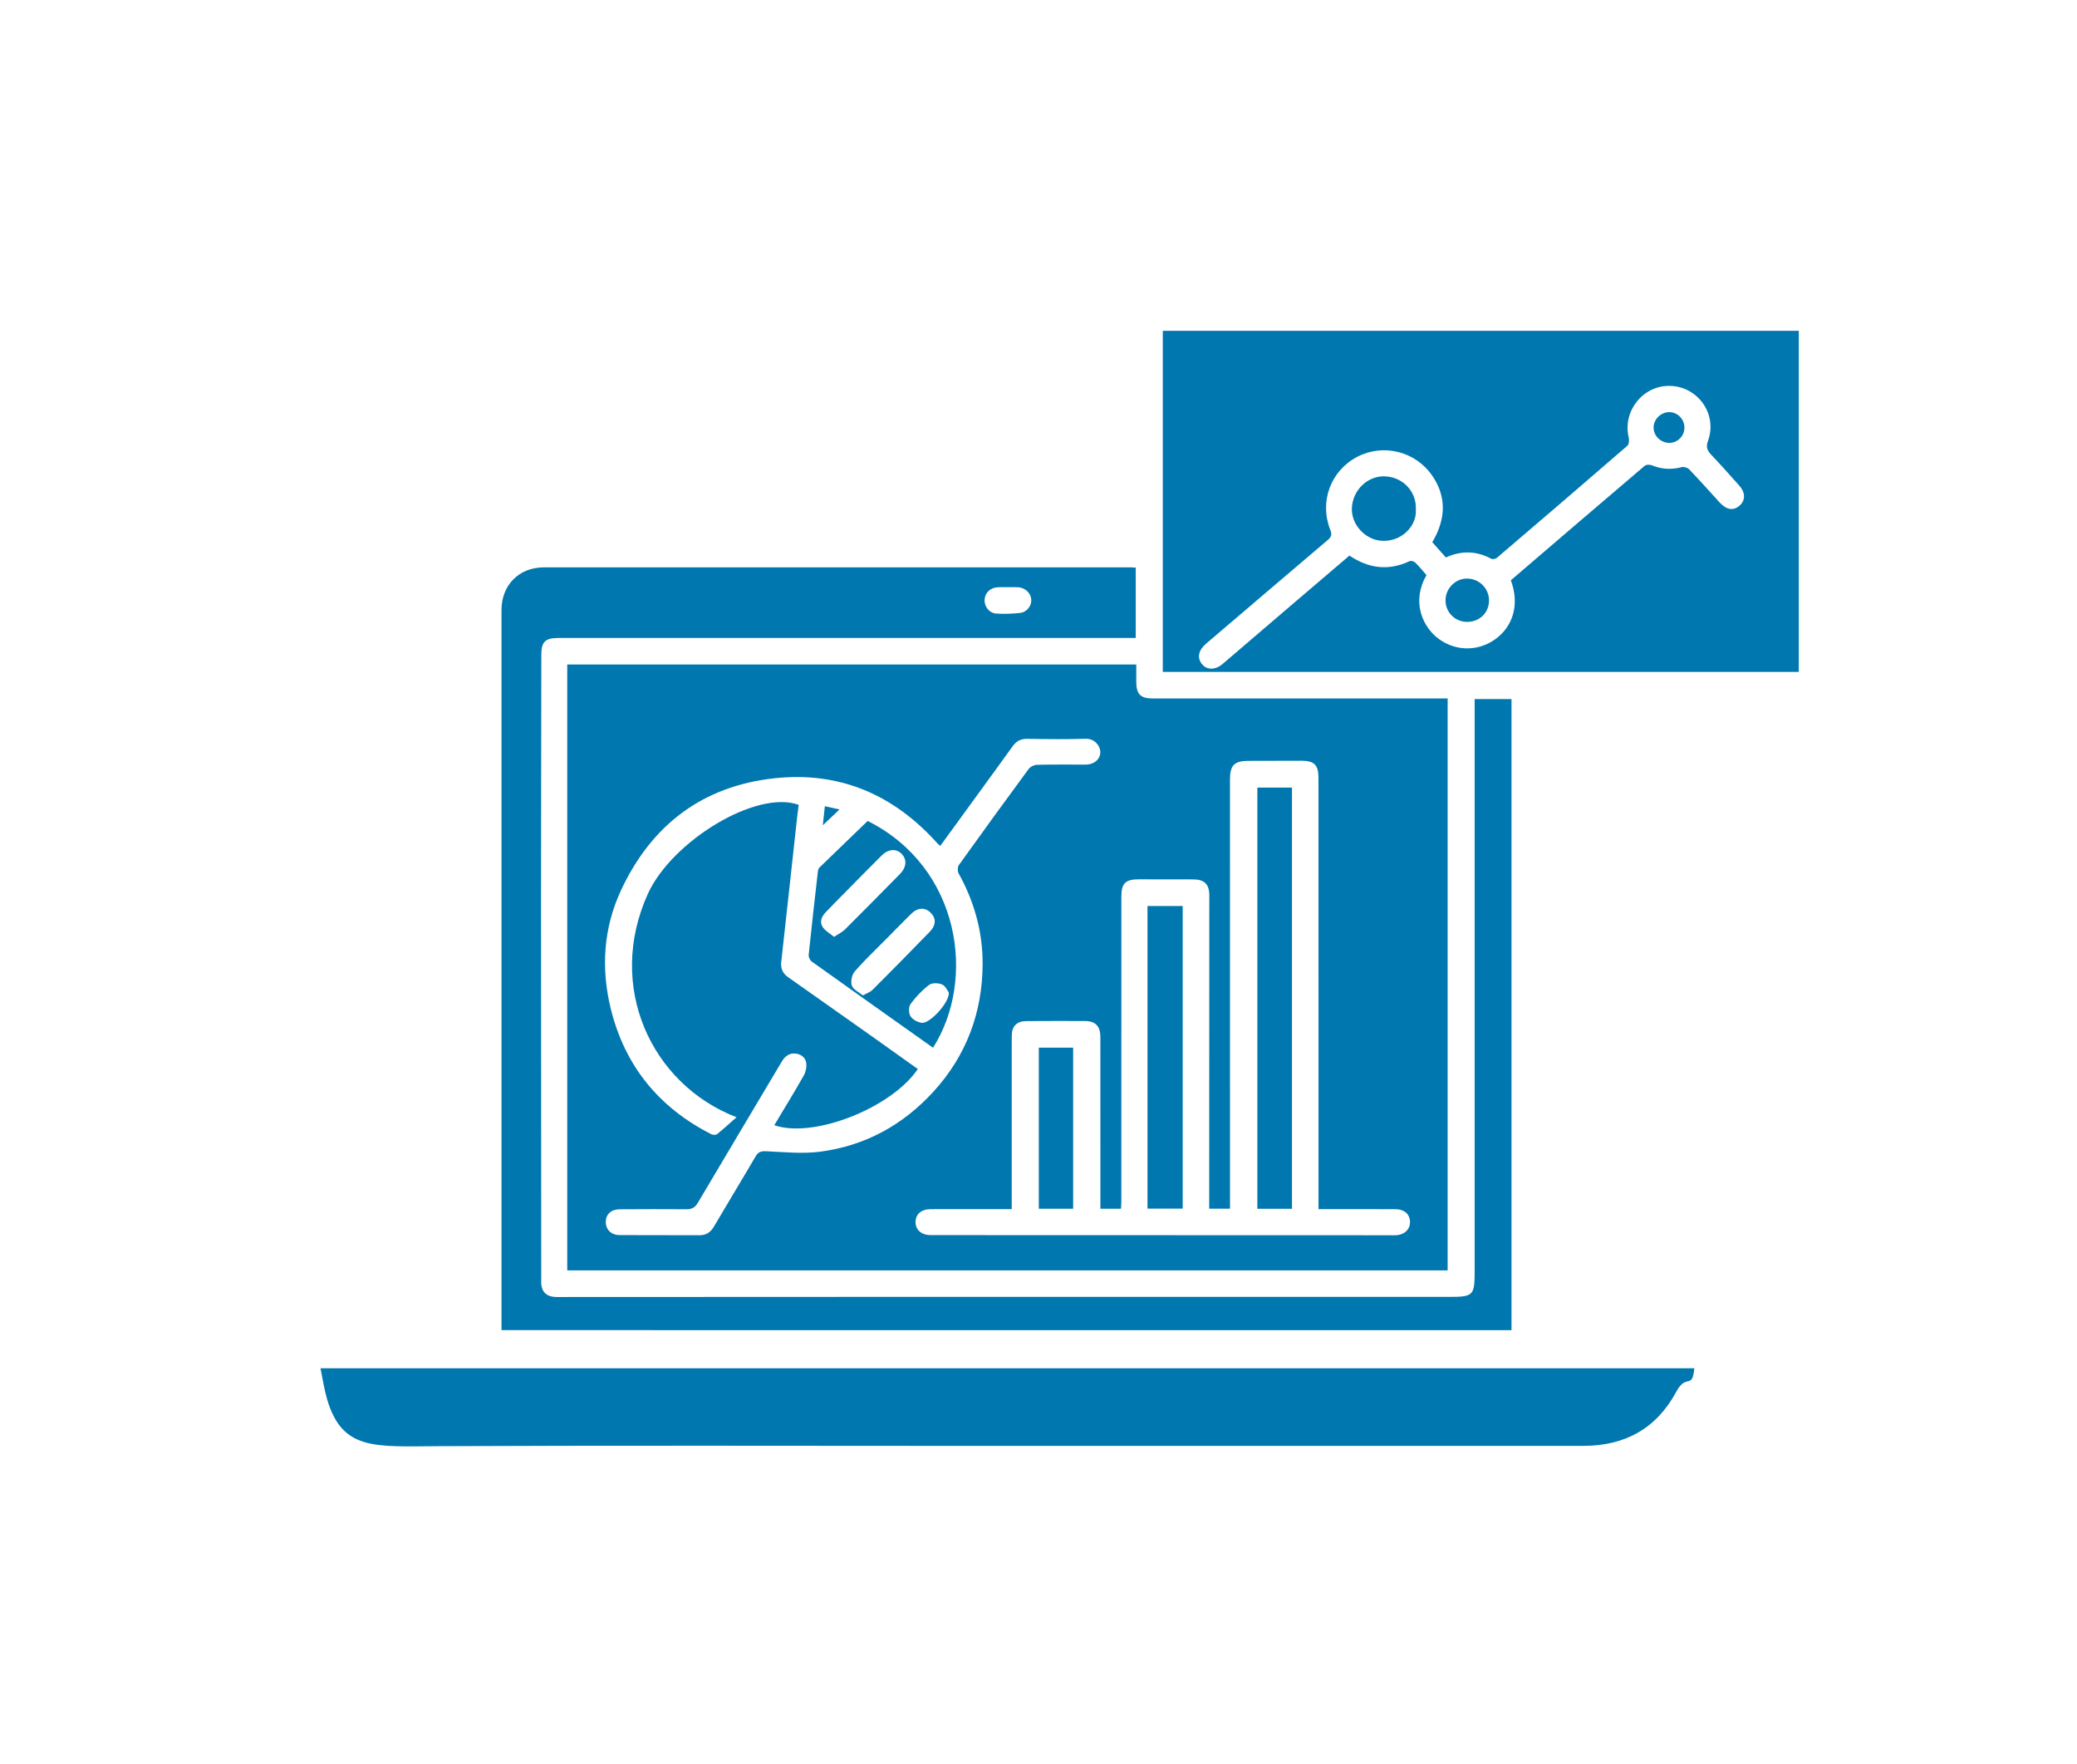
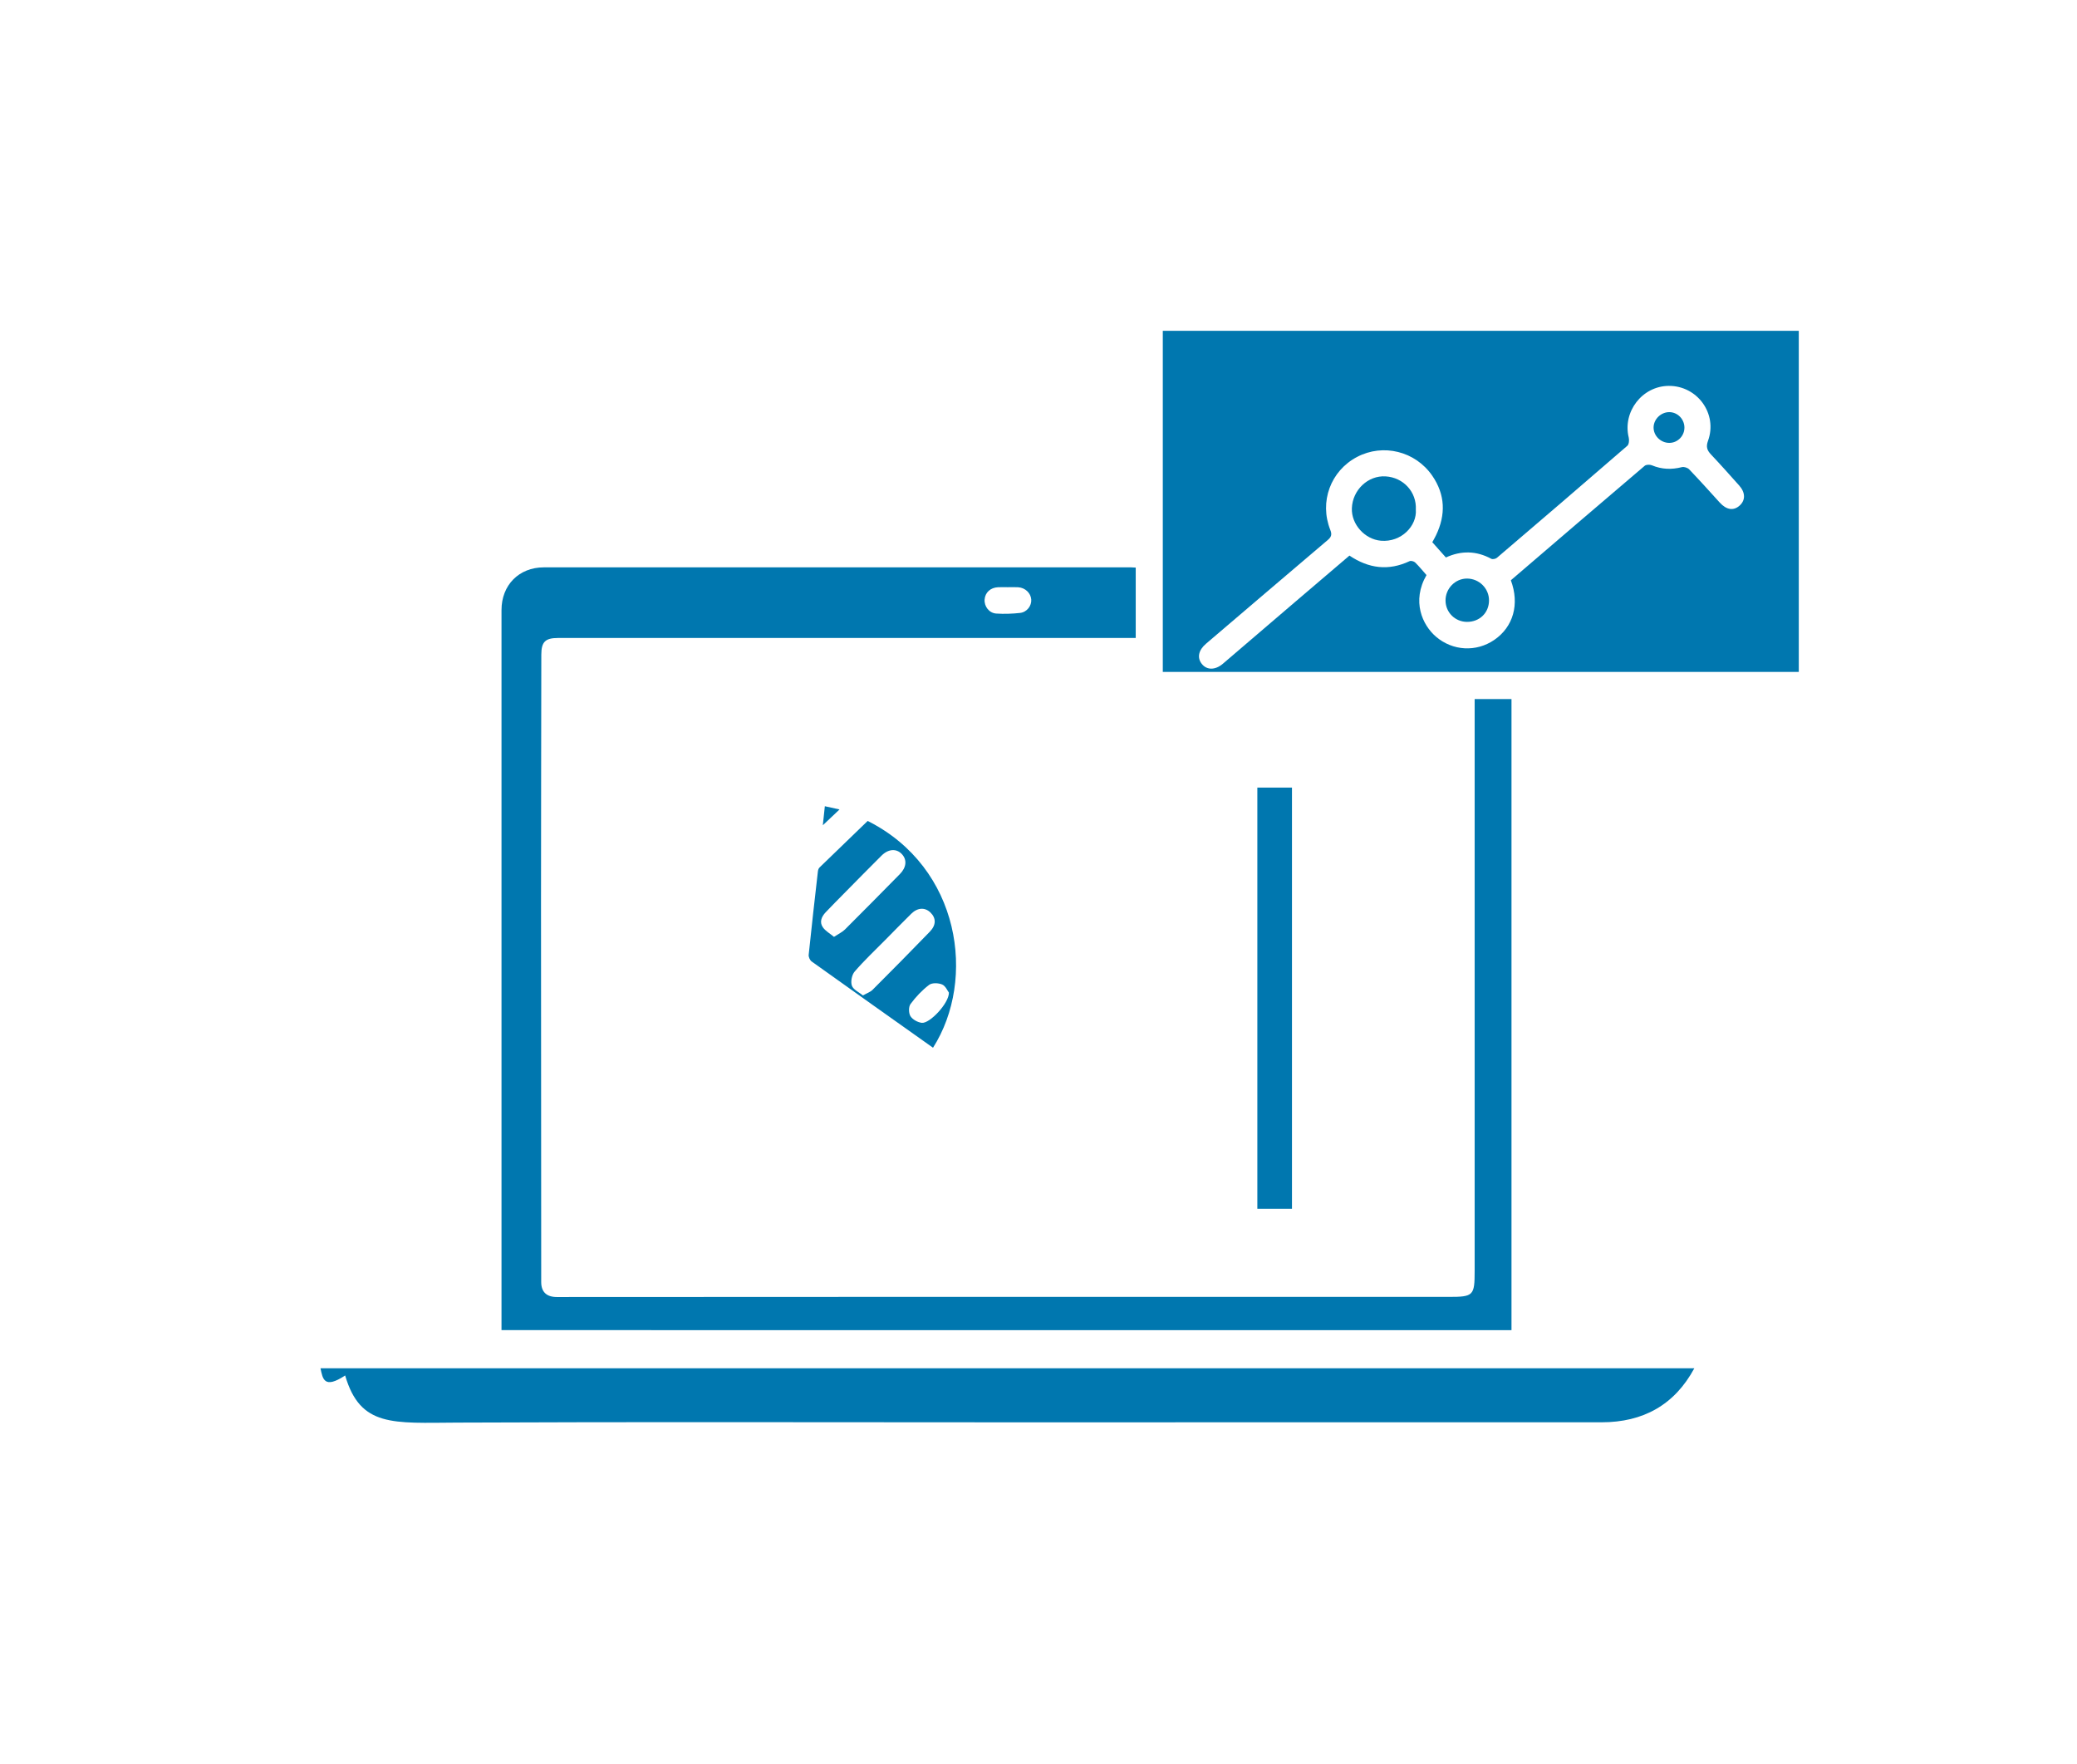
<svg xmlns="http://www.w3.org/2000/svg" xmlns:xlink="http://www.w3.org/1999/xlink" x="0px" y="0px" viewBox="0 0 1381.94 1173.68" style="enable-background:new 0 0 1381.94 1173.68;" xml:space="preserve">
  <style type="text/css">
	.st0{fill:#0077AF;}
</style>
  <g id="Layer_2">
</g>
  <g id="Layer_1">
    <g>
      <defs>
        <line id="SVGID_1_" x1="1711.29" y1="-827.61" x2="168.74" y2="-827.61" />
      </defs>
      <clipPath id="SVGID_2_">
        <use xlink:href="#SVGID_1_" style="overflow:visible;" />
      </clipPath>
    </g>
    <g>
      <defs>
        <line id="SVGID_3_" x1="1711.29" y1="-827.61" x2="168.74" y2="-827.61" />
      </defs>
      <clipPath id="SVGID_4_">
        <use xlink:href="#SVGID_3_" style="overflow:visible;" />
      </clipPath>
    </g>
    <g>
      <defs>
-         <line id="SVGID_5_" x1="1711.29" y1="-827.61" x2="168.74" y2="-827.61" />
-       </defs>
+         </defs>
      <clipPath id="SVGID_6_">
        <use xlink:href="#SVGID_5_" style="overflow:visible;" />
      </clipPath>
    </g>
    <g>
      <defs>
        <line id="SVGID_7_" x1="1711.29" y1="-827.61" x2="168.74" y2="-827.61" />
      </defs>
      <clipPath id="SVGID_8_">
        <use xlink:href="#SVGID_7_" style="overflow:visible;" />
      </clipPath>
    </g>
    <g>
      <g>
-         <path class="st0" d="M377.42,845.16c0-134.52,0-268.59,0-403.07c126.06,0,252.06,0,378.6,0c0,3.94-0.01,7.73,0,11.52     c0.03,8.25,2.85,11.07,11.02,11.07c38.33,0,76.65,0,114.98-0.01c25.16,0,50.33,0,75.49,0c1.79,0,3.58,0,5.67,0     c0,127.04,0,253.58,0,380.48C767.93,845.16,572.92,845.16,377.42,845.16z M673.15,804.41c-2.36,0-4.15,0-5.94,0     c-16,0-31.99-0.05-47.99,0.01c-6.29,0.03-10.07,3.39-10.06,8.63c0.01,5.16,3.98,8.64,10.07,8.64     c102.97,0.04,205.94,0.07,308.91,0.09c5.96,0,10.07-3.67,10.02-8.79c-0.06-5.32-3.78-8.56-10.08-8.57     c-15-0.04-29.99-0.01-44.99-0.01c-1.78,0-3.56,0-5.81,0c0-2.22,0-3.84,0-5.47c-0.01-93.81-0.01-187.62-0.03-281.42     c0-8.62-2.75-11.41-11.29-11.42c-11.83-0.02-23.66,0.04-35.49,0.08c-9.21,0.03-12.1,3.02-12.1,12.32     c0.02,82.15,0.02,164.29,0.02,246.44c0,12.96,0,25.91,0,39.18c-4.72,0-8.96,0-13.83,0c0-9.31,0-18.42,0-27.52     c0.02-60.31,0.05-120.62,0.06-180.92c0-7.41-3.24-10.61-10.68-10.64c-12.16-0.05-24.33-0.06-36.49-0.05     c-8.61,0-11.34,2.76-11.34,11.34c0,67.65,0,135.29-0.01,202.94c0,1.59-0.16,3.18-0.25,4.87c-4.75,0-9,0-13.69,0     c0-2.27,0-4.24,0-6.2c0-35.99,0.01-71.98-0.02-107.97c-0.01-7.44-3.28-10.72-10.61-10.73c-12.83-0.02-25.66-0.04-38.49,0.05     c-6.55,0.05-9.81,3.34-9.86,9.84c-0.07,9.66-0.03,19.33-0.03,28.99C673.15,746.59,673.15,775.07,673.15,804.41z M490.05,743.28     c-56.72-21.92-86.93-86.94-59.01-148.59c15.84-34.98,72.19-69.52,100.37-59.25c-0.36,2.87-0.77,5.82-1.1,8.78     c-3.5,31.9-6.94,63.81-10.51,95.71c-0.5,4.5,1.03,7.68,4.64,10.22c18.51,13.02,37,26.07,55.48,39.14     c10.28,7.27,20.52,14.61,30.76,21.91c-17.7,26.11-69.61,46.36-95.5,37.38c6.59-11.02,13.29-21.92,19.6-33.04     c1.35-2.37,2.01-5.66,1.66-8.35c-0.51-3.8-3.74-6.03-7.45-6.32c-3.94-0.3-6.76,1.9-8.83,5.38     c-18.6,31.33-37.34,62.59-55.87,93.96c-1.86,3.15-3.99,4.29-7.51,4.27c-14.83-0.12-29.66-0.07-44.49,0.02     c-5.63,0.03-9.15,3.32-9.24,8.27c-0.09,5.18,3.57,8.88,9.23,8.91c17.66,0.09,35.33,0.02,52.99,0.1c4.46,0.02,7.43-1.84,9.7-5.7     c9.18-15.63,18.63-31.11,27.77-46.76c1.8-3.08,3.68-3.58,7.18-3.42c11.92,0.56,24.05,1.82,35.77,0.29     c29.91-3.91,55.1-17.71,75.48-40.05c21.84-23.94,32.43-52.54,32.62-84.57c0.13-21.34-5.5-41.72-16-60.58     c-0.78-1.4-0.7-4.22,0.21-5.5c15.3-21.38,30.75-42.66,46.36-63.82c1.13-1.54,3.67-2.82,5.58-2.86     c10.83-0.28,21.66-0.11,32.49-0.15c5.61-0.02,9.86-3.74,9.65-8.56c-0.19-4.27-4.06-8.79-9.72-8.61c-12.99,0.4-26,0.26-38.99,0.04     c-4.34-0.07-7.22,1.61-9.63,4.98c-7.76,10.82-15.63,21.56-23.46,32.34c-8.18,11.25-16.36,22.5-24.67,33.91     c-0.87-0.76-1.41-1.14-1.84-1.62c-29-32.42-65.04-48.08-108.52-43.37c-48,5.2-81.92,31.24-102.1,74.6     c-11.65,25.04-13.37,51.76-6.82,78.54c9.31,38.09,32,65.92,66.96,83.67c1.04,0.53,3.04,0.57,3.85-0.08     C481.51,750.96,485.66,747.14,490.05,743.28z" />
        <path class="st0" d="M773.67,220.06c141.08,0,281.95,0,423.16,0c0,75.63,0,151.15,0,226.95c-141.05,0-281.91,0-423.16,0     C773.67,371.45,773.67,296.08,773.67,220.06z M1005.25,386.04c29.81-25.55,59.37-50.91,89.05-76.15c1-0.85,3.39-0.91,4.73-0.36     c6.58,2.75,13.14,3,20.01,1.24c1.43-0.37,3.81,0.39,4.86,1.48c6.9,7.22,13.59,14.65,20.29,22.05c4.51,4.97,9.26,5.71,13.36,1.97     c3.86-3.53,3.79-8.59-0.33-13.22c-6.2-6.95-12.4-13.92-18.79-20.69c-2.63-2.79-3.45-5.08-2-9.09     c6.53-17.96-7.06-36.69-26.15-36.55c-17.67,0.13-30.81,17.25-26.59,34.42c0.41,1.68,0.15,4.48-0.94,5.43     c-28.81,24.97-57.77,49.78-86.78,74.53c-0.85,0.73-2.85,1.13-3.75,0.64c-9.93-5.35-19.97-5.56-30.19-0.86     c-3.14-3.53-6.08-6.84-9.04-10.16c0.93-1.72,1.77-3.14,2.48-4.63c6.55-13.67,6.18-26.98-2.52-39.62     c-11.24-16.31-32.69-21.58-50.01-12.49c-17.61,9.24-25.26,29.83-17.82,48.58c1.21,3.04,0.7,4.67-1.7,6.7     c-27.05,22.94-54,45.98-80.99,68.99c-5.02,4.28-6.08,9.29-2.81,13.43c3.34,4.22,8.94,4.23,14.04-0.12     c16.21-13.83,32.37-27.71,48.57-41.56c11.85-10.13,23.73-20.24,35.63-30.38c12.88,8.65,26.05,10.28,39.99,3.71     c0.94-0.44,2.93,0.09,3.73,0.87c2.71,2.65,5.1,5.62,7.54,8.38c-9.98,17.35-2.75,33.24,6.31,40.99     c11.1,9.49,26.75,10.4,38.81,2.13C1006.89,417.03,1011.18,401.92,1005.25,386.04z" />
        <path class="st0" d="M333.68,884.9c0-2.02,0-3.66,0-5.3c0-160.49,0-313.26,0-473.75c0-16.61,11.62-28.4,28.17-28.4     c136.99-0.03,253.47-0.02,390.47-0.01c0.99,0,1.97,0.1,3.34,0.17c0,15.47,0,30.85,0,46.82c-2.44,0-4.72,0-7,0     c-103.66,0-207.32,0-310.99,0c-22.16,0-44.33-0.01-66.49,0.01c-8.4,0.01-11,2.65-11.01,11.04c-0.07,55-0.19,109.99-0.2,164.99     c0,84.16,0.08,168.32,0.13,252.48c0,6.54,3.57,9.92,10.36,9.92c64.8-0.03,129.61-0.06,194.41-0.08c35.5-0.01,70.99,0,106.49,0     c97.48,0,194.96,0,292.43,0c16.63,0,17.38-0.75,17.38-17.45c0-71.16,0-142.33,0-213.49c0-53.48,0-106.97,0-160.45     c0-1.98,0-3.97,0-6.33c15.65,0,8.85,0,24.51,0c0,142.45,0,277.1,0,419.85C767.6,884.9,572.32,884.9,333.68,884.9z M670.54,390.65     c-2.16,0-4.31-0.08-6.47,0.02c-5.08,0.23-8.61,3.5-8.96,8.18c-0.33,4.54,2.97,9.01,7.75,9.33c5.25,0.35,10.59,0.16,15.82-0.41     c4.63-0.51,7.8-4.79,7.46-8.98c-0.34-4.26-4.02-7.79-8.64-8.1C675.19,390.53,672.86,390.66,670.54,390.65z" />
-         <path class="st0" d="M213.24,910.27c305.24,0,609.45,0,914.09,0c-1.45,14.69-5.19,2.98-12.05,15.68     c-13.21,24.48-34.19,35.93-61.63,35.94c-135.83,0.05-271.66,0.02-407.49,0.02c-117.99,0-235.99-0.35-353.97,0.19     c-42.74,0.2-64.51,3.2-74.59-31.35C215.7,924.24,214.74,917.46,213.24,910.27z" />
+         <path class="st0" d="M213.24,910.27c305.24,0,609.45,0,914.09,0c-13.21,24.48-34.19,35.93-61.63,35.94c-135.83,0.05-271.66,0.02-407.49,0.02c-117.99,0-235.99-0.35-353.97,0.19     c-42.74,0.2-64.51,3.2-74.59-31.35C215.7,924.24,214.74,917.46,213.24,910.27z" />
        <path class="st0" d="M859.62,804.17c-7.76,0-15.19,0-23.04,0c0-93.31,0-186.61,0-280.21c7.51,0,15.08,0,23.04,0     C859.62,617.19,859.62,710.36,859.62,804.17z" />
-         <path class="st0" d="M763.49,602.73c7.93,0,15.53,0,23.41,0c0,67.12,0,134.03,0,201.33c-7.67,0-15.38,0-23.41,0     C763.49,737.04,763.49,670.15,763.49,602.73z" />
-         <path class="st0" d="M714.03,804.14c-7.66,0-15.07,0-22.85,0c0-35.72,0-71.24,0-107.16c7.44,0,14.98,0,22.85,0     C714.03,732.58,714.03,768.22,714.03,804.14z" />
        <path class="st0" d="M620.79,697.03c-27.12-19.23-53.98-38.23-80.75-57.38c-1.16-0.83-2.13-3-1.98-4.42     c1.91-18.5,4.02-36.99,6.13-55.47c0.1-0.92,0.44-2.02,1.07-2.63c10.58-10.3,21.23-20.54,32.05-30.97     C639.1,577.13,649.71,651.65,620.79,697.03z M574.18,662.23c2.74-1.56,4.91-2.26,6.35-3.7c12.8-12.82,25.55-25.69,38.14-38.71     c4.3-4.45,4.2-9.06,0.42-12.74c-3.67-3.56-8.58-3.33-12.79,0.82c-5.8,5.72-11.48,11.55-17.2,17.34     c-6.89,6.98-14.07,13.71-20.46,21.12c-1.88,2.18-2.78,6.75-1.83,9.4C567.76,658.44,571.58,660.1,574.18,662.23z M554.89,623.27     c3.09-2.03,5.52-3.13,7.29-4.89c12.27-12.22,24.42-24.57,36.58-36.9c4.35-4.41,4.83-9.5,1.32-13.25     c-3.61-3.86-8.98-3.56-13.57,1.01c-8.38,8.34-16.66,16.78-24.97,25.2c-4.09,4.15-8.21,8.28-12.21,12.51     c-2.72,2.87-4.24,6.45-1.85,9.93C549.17,619.35,552.12,620.96,554.89,623.27z M631.36,660.37c-0.91-1.19-2.21-4.42-4.49-5.41     c-2.49-1.08-6.76-1.23-8.7,0.26c-4.68,3.57-8.88,8.01-12.37,12.77c-1.34,1.83-1.27,6.1,0,8.08c1.42,2.22,4.8,4.08,7.53,4.39     C618.61,681.06,631.49,667.34,631.36,660.37z" />
        <path class="st0" d="M547.47,549.02c0.42-3.99,0.85-8.02,1.34-12.66c3.29,0.72,6.1,1.34,9.77,2.15     C554.51,542.37,551.02,545.67,547.47,549.02z" />
        <path class="st0" d="M942.03,339c0.83,10.79-9.62,21.91-23.26,20.73c-10.63-0.92-19.71-10.83-19.3-21.61     c0.45-12.19,10.75-21.92,22.44-21.2C933.8,317.64,942.63,327.32,942.03,339z" />
        <path class="st0" d="M976.07,413.72c-7.9-0.04-14.18-6.24-14.28-14.11c-0.1-8.04,6.47-14.77,14.37-14.71     c8.06,0.06,14.61,6.61,14.56,14.58C990.69,407.69,984.44,413.76,976.07,413.72z" />
        <path class="st0" d="M1110.61,274.18c5.51-0.01,10.06,4.57,10.13,10.19c0.06,5.59-4.43,10.21-9.98,10.27     c-5.77,0.05-10.63-4.73-10.54-10.36C1100.31,278.86,1105.11,274.19,1110.61,274.18z" />
      </g>
    </g>
  </g>
</svg>